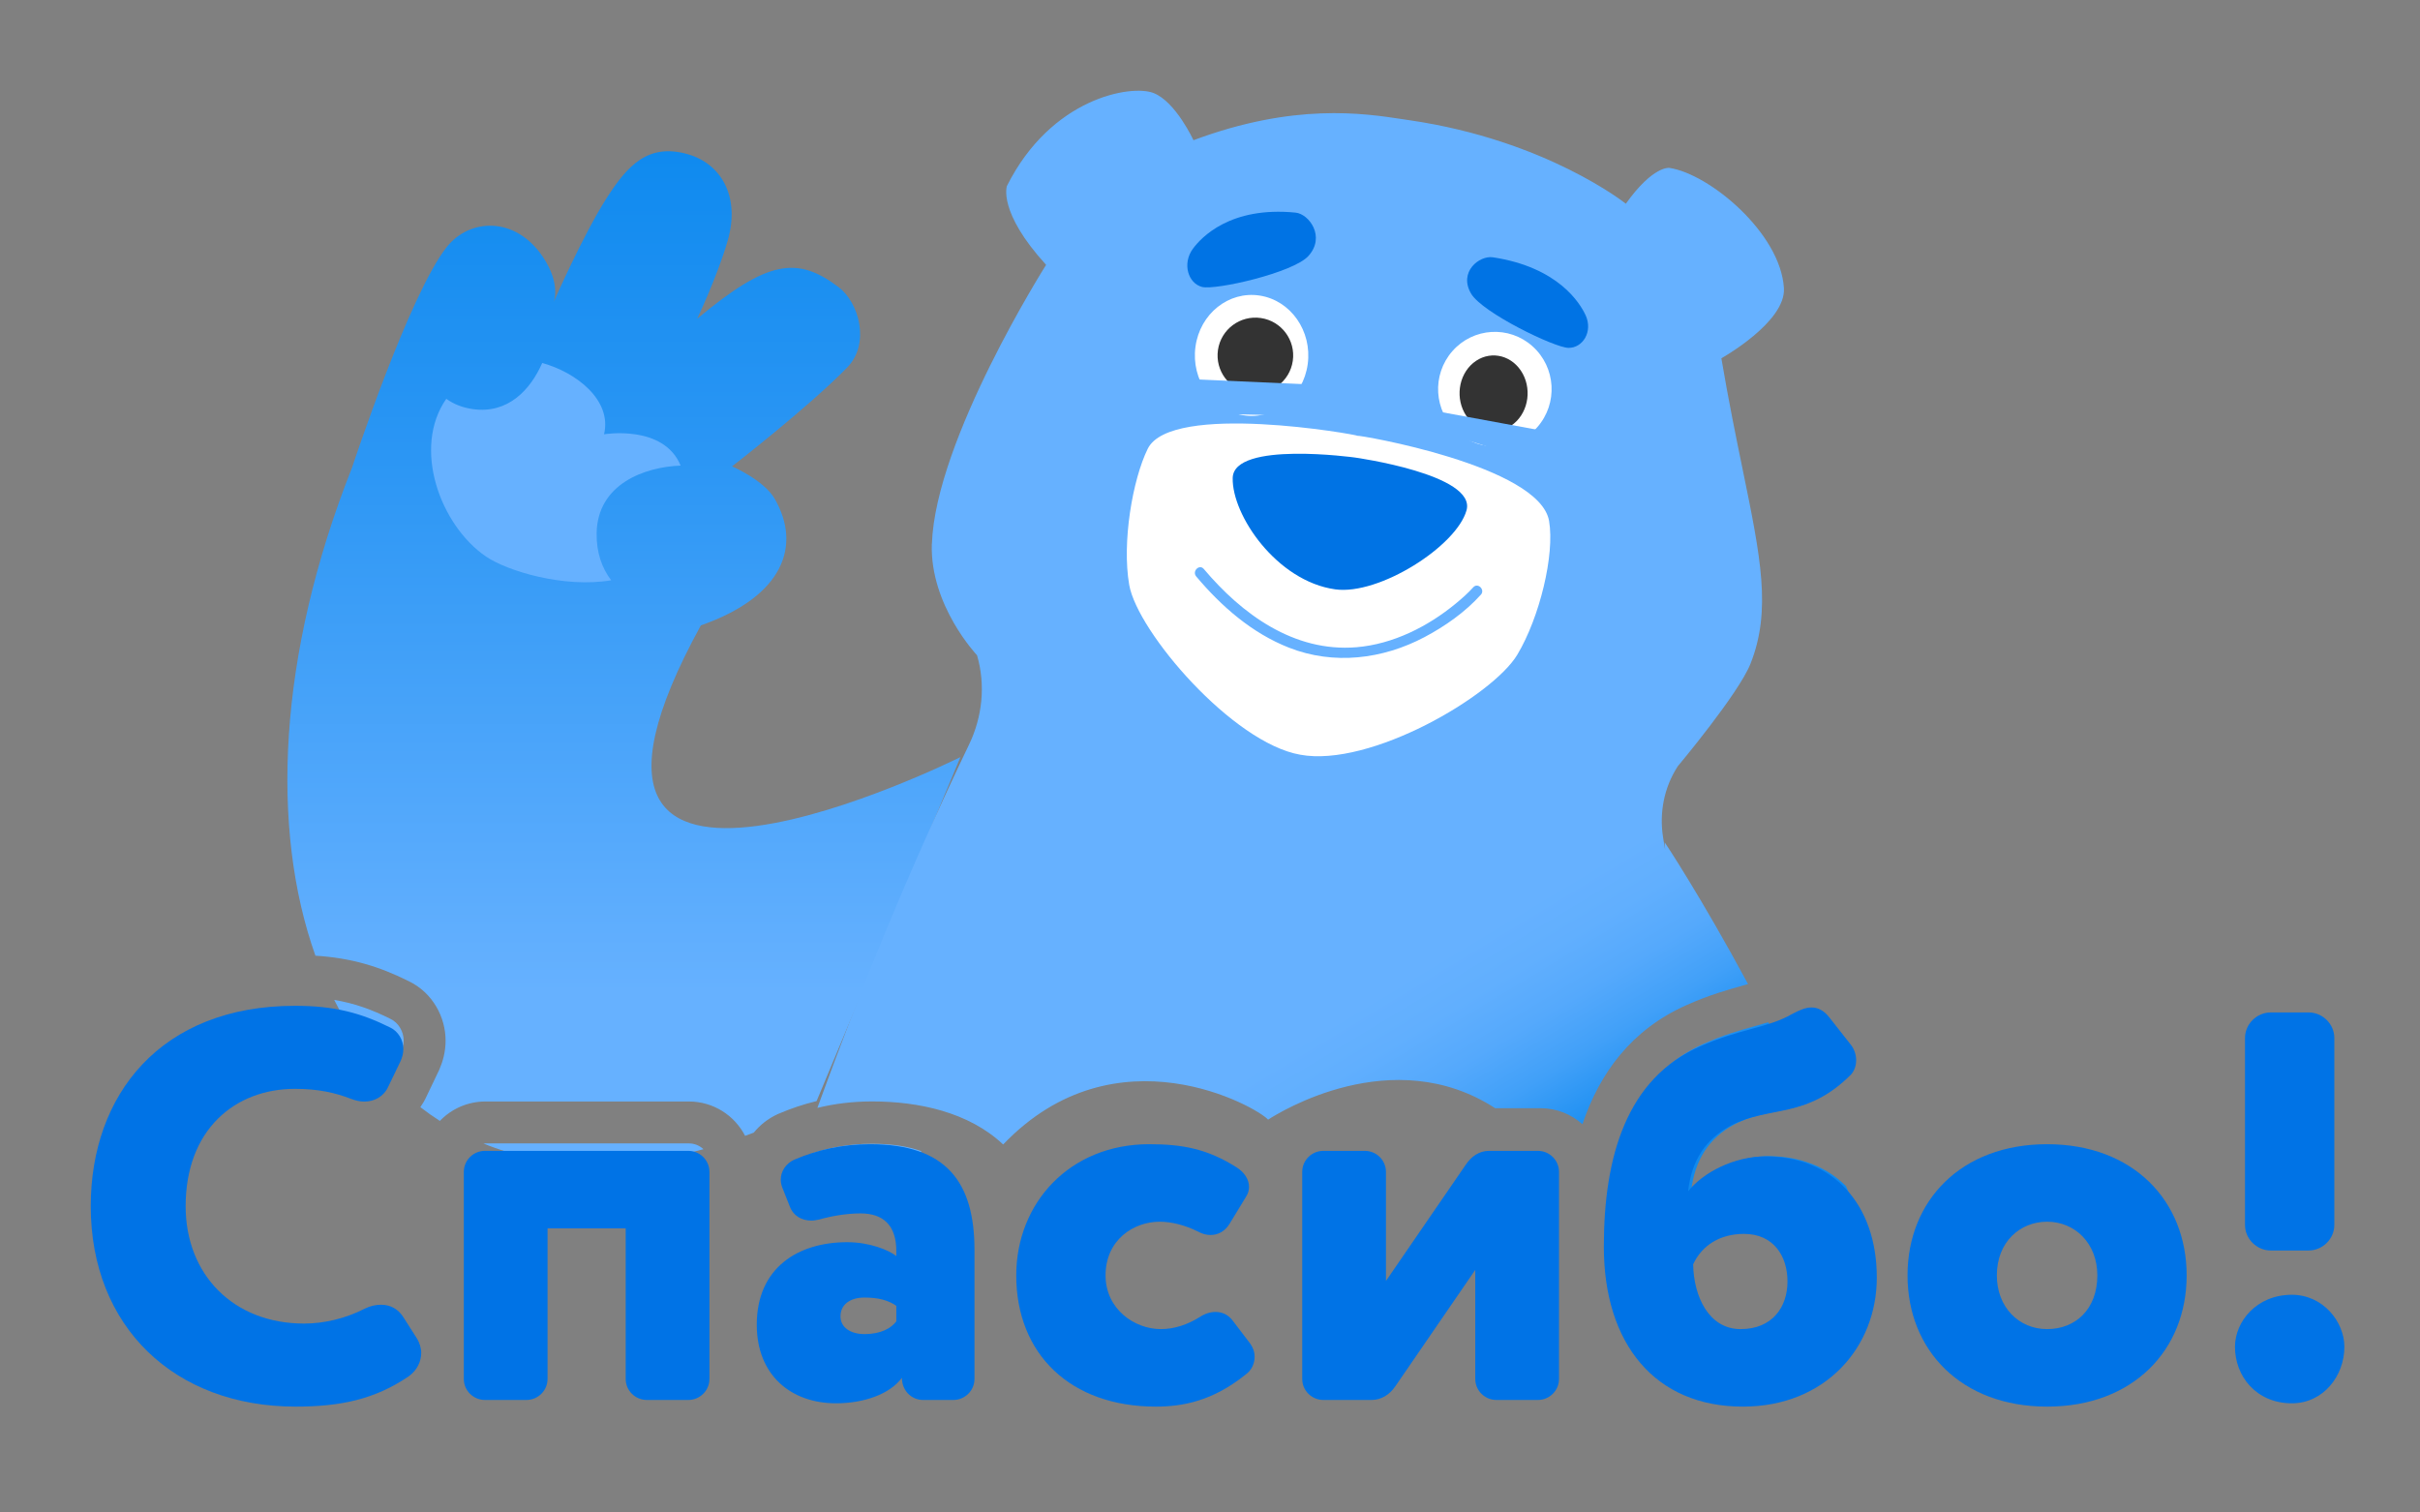
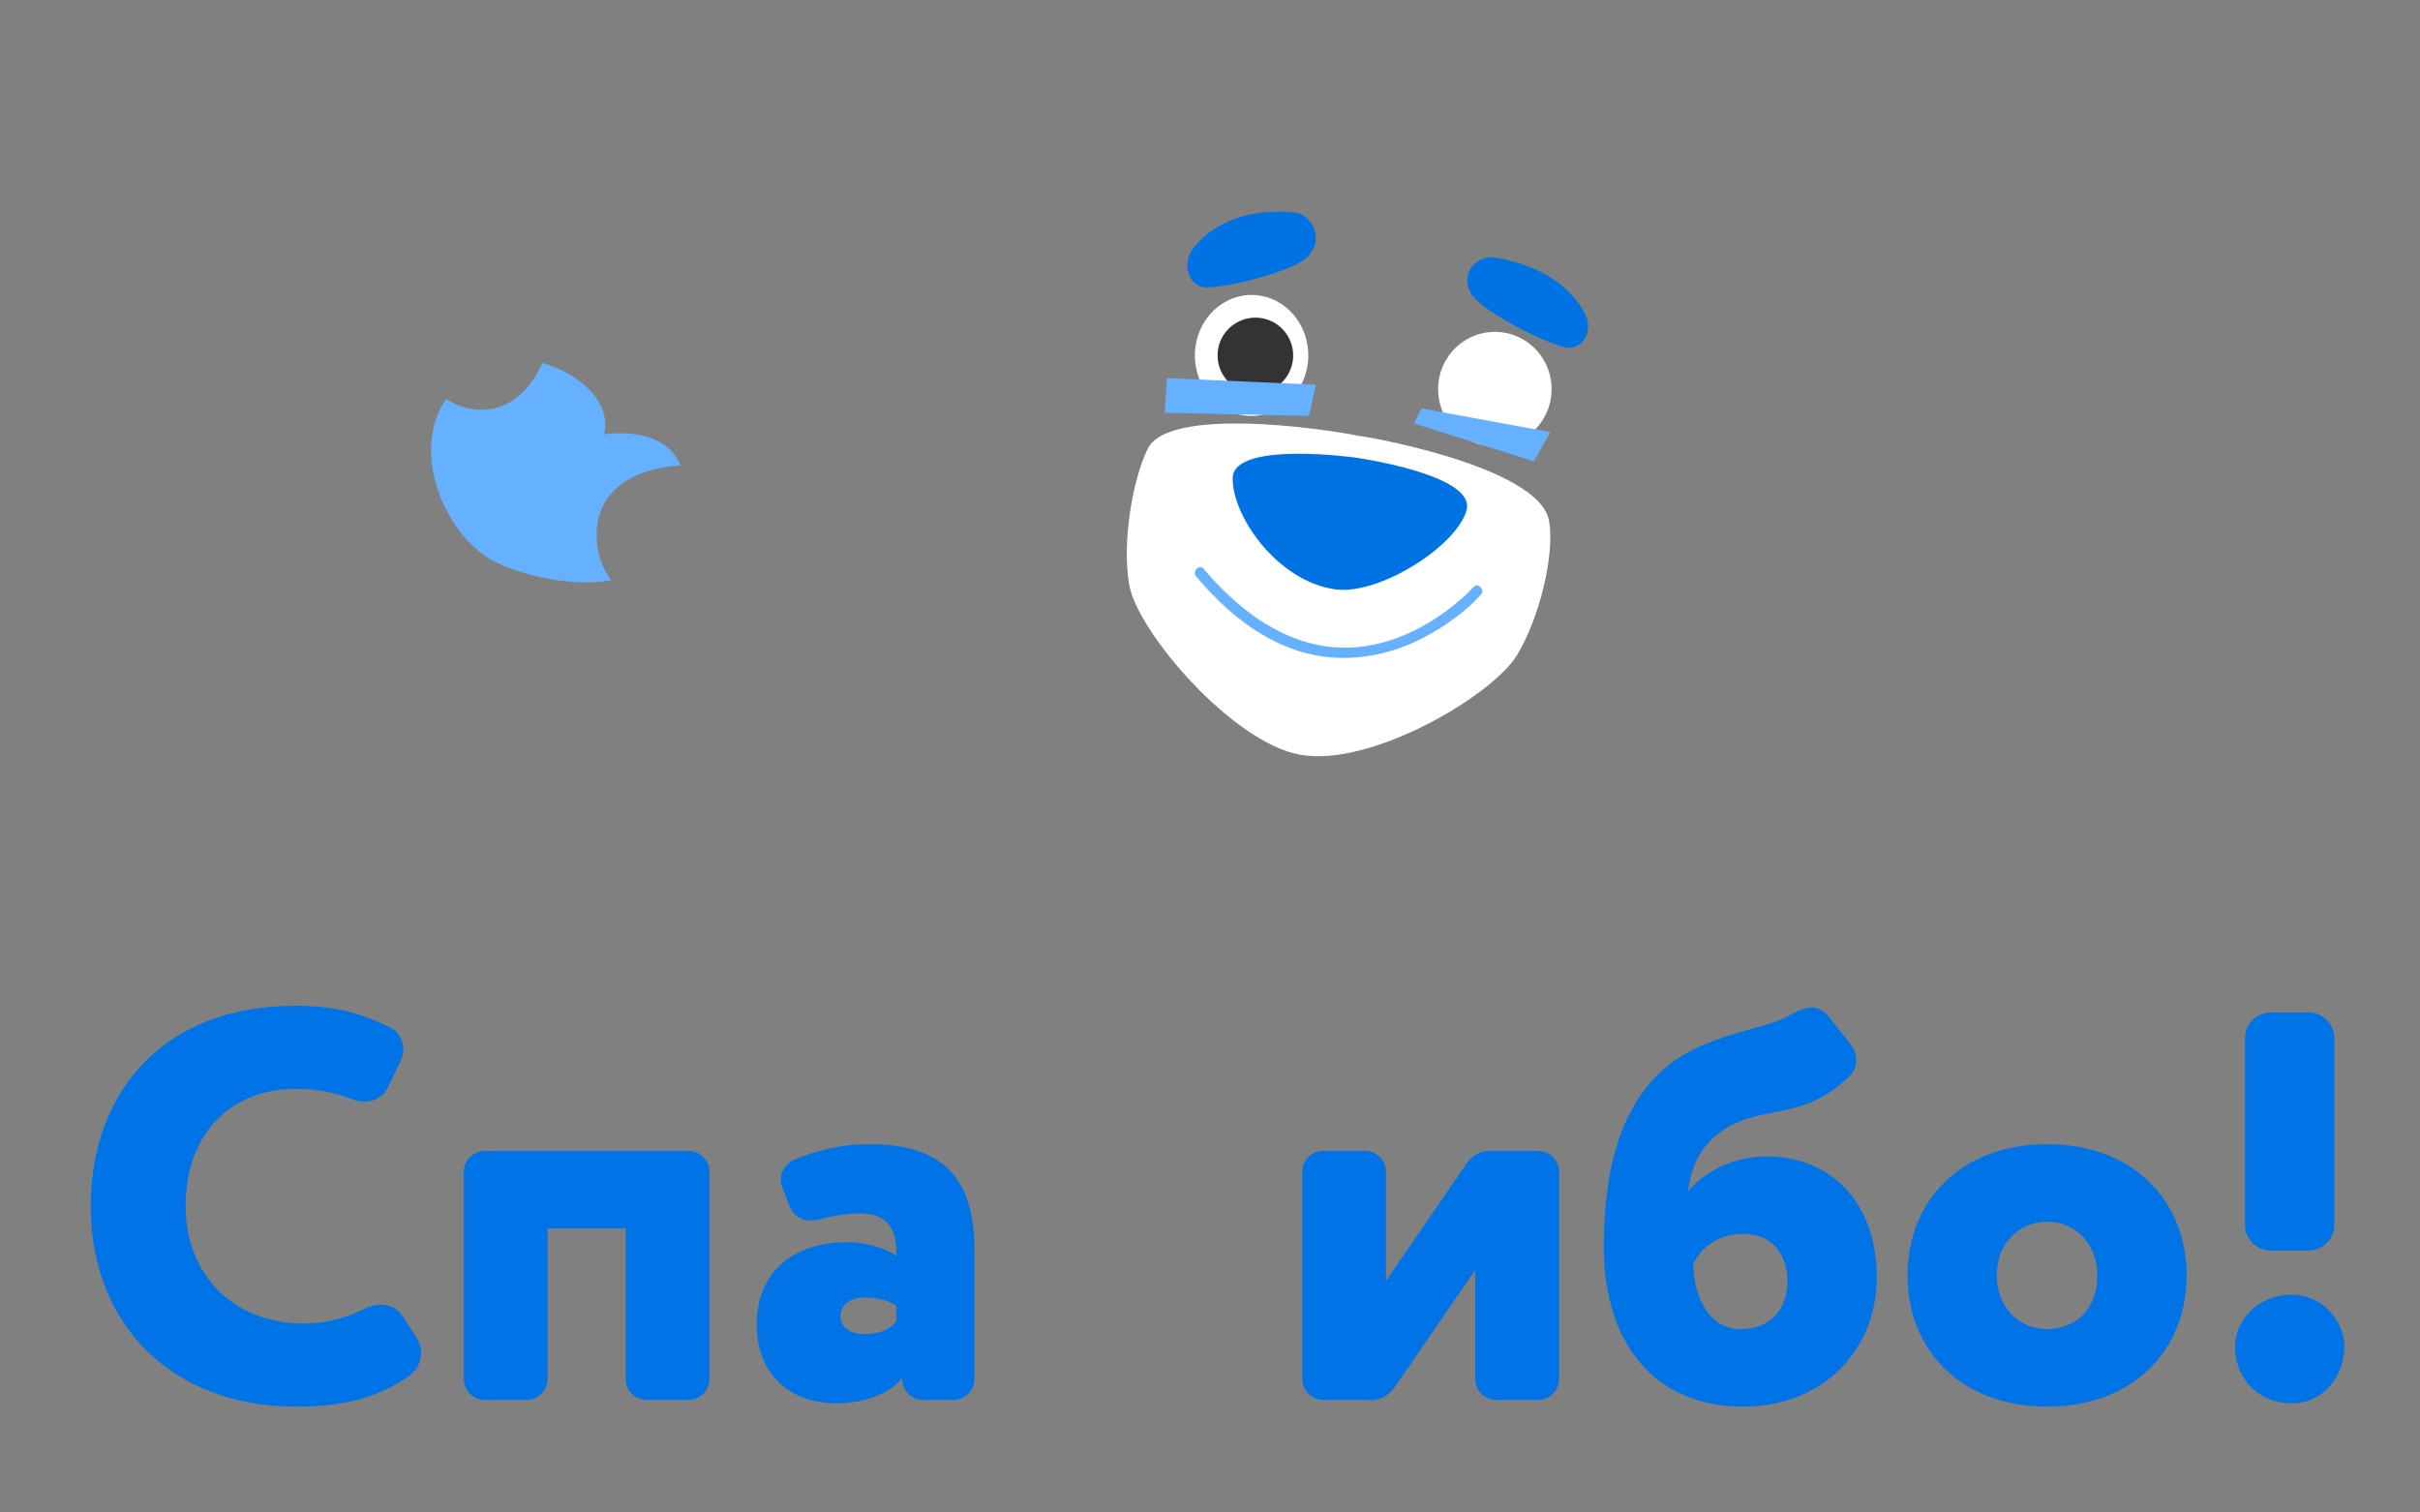
<svg xmlns="http://www.w3.org/2000/svg" width="320" height="200" viewBox="0 0 320 200" fill="none">
  <rect x="0" y="0" width="320" height="200" fill="#808080" stroke="none" />
  <g clip-path="url(#clip0_172_19637)">
-     <path fill-rule="evenodd" clip-rule="evenodd" d="M71.82 34.02C68.185 28.552 62.099 28.84 59.069 32.671C54.105 38.947 46.558 61.811 46.558 61.811C36.671 86.773 35.767 109.652 41.709 126.374C46.467 126.673 50.156 127.803 54.031 129.734C57.244 131.275 58.921 134.528 58.921 137.599C58.921 139.178 58.51 140.459 58.103 141.407L58.058 141.512L56.409 144.96C56.171 145.482 55.894 145.962 55.585 146.403C56.419 147.048 57.279 147.655 58.164 148.222C59.684 146.639 61.822 145.653 64.191 145.653H91.09C94.332 145.653 97.141 147.499 98.525 150.196C98.909 150.056 99.294 149.911 99.681 149.762C100.506 148.746 101.564 147.919 102.772 147.355L102.852 147.318L102.933 147.283C104.563 146.585 106.237 146.019 107.978 145.601L127 100.113C127 100.113 66.617 130.194 92.675 82.698C103.671 78.837 105.987 72.101 102.438 65.955C101.019 63.492 96.803 61.667 96.803 61.667C96.803 61.667 106.888 53.86 112.014 48.607C115.146 45.4 113.544 39.979 110.907 37.982C105.44 33.843 101.522 34.361 92.19 42.149C92.19 42.149 94.881 36.493 96.228 31.807C97.945 25.843 95.221 21.609 90.958 20.394C85.702 18.891 82.978 21.873 80.202 26.218C77.061 31.13 73.225 39.922 73.225 39.922C73.225 39.922 74.193 37.588 71.82 34.02ZM93.021 151.964C92.518 151.487 91.838 151.195 91.09 151.195H64.191C64.1 151.195 64.011 151.199 63.922 151.208C72.078 154.53 81.903 155.019 93.021 151.964ZM51.391 142.607L53.009 139.224C53.231 138.707 53.378 138.19 53.378 137.599C53.378 136.417 52.713 135.234 51.605 134.717C49.167 133.498 46.878 132.666 44.191 132.221C46.159 136.155 48.572 139.641 51.391 142.607Z" fill="url(#paint0_linear_172_19637)" />
-     <path fill-rule="evenodd" clip-rule="evenodd" d="M138.328 35.023C138.328 35.023 123.692 58.112 123.227 71.91H123.217C122.944 80.057 129.197 86.648 129.197 86.648C130.343 90.586 129.907 94.791 128.128 98.481C120.306 114.727 113.661 131.086 108.085 146.498C110.366 145.942 112.76 145.645 115.315 145.645C121.445 145.645 128.102 147.047 132.647 151.338C147.612 135.706 166.33 146.469 167.682 148.055C169.127 147.113 184.159 137.752 197.706 146.541H203.713C205.836 146.541 207.773 147.34 209.247 148.657C211.5 141.961 215.679 136.166 223.001 132.913C225.982 131.576 228.511 130.869 230.451 130.327L230.626 130.278C230.809 130.227 230.983 130.178 231.149 130.13C224.796 118.353 220.123 111.377 220.123 111.377L220.183 112.411C220.097 111.875 220.01 111.339 219.922 110.805C219.38 107.502 220.037 104.112 221.859 101.319C221.859 101.319 229.897 91.731 231.47 87.768C234.265 80.724 232.819 73.683 230.434 62.075C229.567 57.853 228.576 53.026 227.619 47.375C227.619 47.375 236.16 42.603 235.891 38.112C235.455 30.808 226.027 22.976 220.732 22.2C220.732 22.2 218.593 21.885 214.987 26.938C214.987 26.938 204.508 18.548 186.4 15.9C186.1 15.857 185.783 15.808 185.449 15.758C180.299 14.974 171.102 13.575 157.813 18.543C157.813 18.543 155.473 13.456 152.538 12.302C149.603 11.148 138.995 12.908 133.149 24.591C133.149 24.591 131.912 27.991 138.328 35.023ZM233.817 135.178C233.231 135.358 232.622 135.528 231.985 135.706C230.047 136.248 227.848 136.863 225.242 138.032C220.518 140.129 217.371 143.678 215.382 148.162C217.841 147.529 220.104 146.89 222.134 146.258C222.641 154.648 222.743 159.888 222.713 163C228.258 159.668 233.246 158.002 246 161.334C245.37 159.814 244.736 158.319 244.101 156.849C241.565 154.315 238.083 152.909 233.994 152.885L233.889 152.885C233.124 152.885 232.365 152.956 231.621 153.088L231.575 153.096C228.242 153.699 225.242 155.519 223.616 157.586C224.06 153.407 225.981 150.496 229.307 148.705C230.659 147.992 231.996 147.6 233.341 147.295C233.868 147.176 234.396 147.07 234.927 146.964C236.302 146.688 237.694 146.409 239.129 145.883C237.309 142.05 235.523 138.47 233.817 135.178ZM121.84 152.223C120.051 151.576 117.891 151.243 115.315 151.243C112.302 151.243 109.584 151.739 107 152.65C110.638 154.154 115.039 155.265 119.986 156.041C120.533 154.727 121.149 153.451 121.84 152.223Z" fill="url(#paint1_linear_172_19637)" />
    <path d="M151.765 59.346C154.839 53.105 179.538 57.481 179.509 57.627C179.538 57.481 203.58 61.551 204.837 68.89C205.604 73.356 203.58 81.661 200.635 86.574C197.379 92.005 181.193 101.507 171.932 99.797C162.992 98.233 150.408 83.559 149.319 77.346C148.336 71.726 149.756 63.43 151.765 59.346Z" fill="white" />
    <path d="M192.686 57.124C189.586 54.347 189.302 49.559 192.053 46.43C194.804 43.3 199.547 43.014 202.648 45.791C205.748 48.568 206.032 53.355 203.281 56.485C200.53 59.614 195.787 59.901 192.686 57.124Z" fill="white" />
    <path d="M158.078 45.855C157.485 50.225 160.325 54.284 164.427 54.916C168.524 55.549 172.329 52.52 172.922 48.145C173.515 43.77 170.67 39.716 166.573 39.084C162.476 38.451 158.671 41.48 158.078 45.855Z" fill="white" />
    <path d="M209.668 41.689C208.933 40.086 206.045 35.335 197.408 34.023C195.62 33.751 192.821 35.96 194.534 38.842C196.032 41.36 205.572 45.98 207.407 46C209.289 46.019 210.66 43.854 209.668 41.684V41.689Z" fill="#0073E4" />
    <path d="M157.74 32.893C158.811 31.423 162.674 27.251 171.318 28.117C173.11 28.298 175.316 31.31 173.008 33.853C170.997 36.071 160.733 38.397 158.951 37.943C157.126 37.478 156.288 34.884 157.736 32.893H157.74Z" fill="#0073E4" />
-     <path d="M194.806 47.994C192.817 49.645 192.408 52.778 193.894 54.993C195.381 57.204 198.2 57.658 200.194 56.006C202.183 54.355 202.592 51.222 201.106 49.007C199.619 46.796 196.8 46.342 194.806 47.994Z" fill="#333333" />
    <path d="M161.052 46.284C160.658 49.019 162.554 51.554 165.284 51.948C168.019 52.342 170.554 50.446 170.948 47.716C171.342 44.981 169.446 42.446 166.716 42.052C163.981 41.658 161.446 43.554 161.052 46.284Z" fill="#333333" />
    <path d="M179.187 60.503C179.187 60.503 195.256 62.735 193.921 67.485C192.582 72.235 182.365 78.734 176.562 77.932C168.834 76.859 162.88 68.118 163.002 63.195C163.124 58.276 179.192 60.503 179.192 60.503H179.187Z" fill="#0073E4" />
    <path d="M195.809 78.644C193.766 80.925 191.072 82.815 188.369 84.245C182.831 87.173 176.373 87.969 170.45 85.646C165.538 83.719 161.507 80.18 158.174 76.223C157.596 75.534 158.596 74.542 159.179 75.236C164.201 81.195 171.091 86.265 179.355 85.586C184.206 85.185 188.82 82.839 192.466 79.836C193.287 79.161 194.102 78.448 194.809 77.661C195.416 76.986 196.416 77.978 195.814 78.648L195.809 78.644Z" fill="#66B1FF" />
    <path d="M174 50.874L154.327 50L154 54.581L173.089 55L174 50.874Z" fill="#66B1FF" />
    <path d="M205 57.145L187.926 54L187 55.996L202.822 61L205 57.145Z" fill="#66B1FF" />
    <path d="M62.534 54.099C67.177 54.756 70.143 51.536 71.697 48C76.227 49.243 80.95 52.928 79.875 57.424C79.875 57.424 87.764 56.1 90 61.565C85.243 61.747 79.003 63.988 78.894 70.504C78.852 73.086 79.614 75.144 80.818 76.733C74.554 77.788 67.073 75.504 64.268 73.595C58.208 69.468 54.474 59.233 59.014 52.736C59.952 53.413 61.108 53.897 62.539 54.103L62.534 54.099Z" fill="#66B1FF" />
    <path d="M46.397 145.298C46.987 145.518 47.578 145.664 48.169 145.664C49.497 145.664 50.752 145.006 51.342 143.688L52.966 140.32C53.188 139.808 53.335 139.296 53.335 138.71C53.335 137.539 52.671 136.367 51.564 135.855C47.726 133.952 44.256 133 39.016 133C21.227 133 12 144.786 12 159.5C12 175.459 23.072 186 39.089 186C44.995 186 49.571 185.048 54.074 181.974C55.181 181.169 55.697 179.997 55.697 178.899C55.697 178.24 55.476 177.582 55.181 177.069L53.409 174.287C52.671 173.043 51.564 172.53 50.383 172.53C49.718 172.53 48.98 172.677 48.242 173.043C45.659 174.361 42.854 175.019 40.197 175.019C30.896 175.019 24.548 168.577 24.548 159.5C24.548 149.398 31.044 143.981 39.016 143.981C42.042 143.981 44.33 144.493 46.397 145.298Z" fill="#0073E6" />
    <path d="M93.809 154.961C93.809 153.424 92.554 152.18 91.004 152.18H64.136C62.586 152.18 61.331 153.424 61.331 154.961V182.34C61.331 183.877 62.586 185.122 64.136 185.122H69.598C71.148 185.122 72.403 183.877 72.403 182.34V162.428H82.737V182.34C82.737 183.877 83.992 185.122 85.542 185.122H91.004C92.554 185.122 93.809 183.877 93.809 182.34V154.961Z" fill="#0073E6" />
    <path d="M100.068 175.166C100.068 181.827 104.571 185.561 110.55 185.561C114.167 185.561 117.636 184.39 119.26 182.193C119.26 183.877 120.515 185.122 122.065 185.122H126.051C127.601 185.122 128.856 183.877 128.856 182.34V165.283C128.856 156.352 125.165 151.301 115.052 151.301C111.362 151.301 108.114 152.033 105.014 153.351C103.907 153.863 103.242 154.888 103.242 155.986C103.242 156.352 103.316 156.718 103.464 157.084L104.423 159.5C104.866 160.744 105.973 161.403 107.302 161.403C107.597 161.403 107.966 161.33 108.335 161.257C109.886 160.818 111.878 160.452 113.798 160.452C116.75 160.452 118.522 161.989 118.522 165.43V166.088C117.488 165.283 114.979 164.258 112.026 164.258C105.457 164.258 100.068 167.699 100.068 175.166ZM118.522 174.727C117.857 175.605 116.529 176.41 114.314 176.41C112.469 176.41 111.14 175.532 111.14 174.068C111.14 172.457 112.469 171.579 114.314 171.579C116.16 171.579 117.488 171.945 118.522 172.677V174.727Z" fill="#0073E6" />
-     <path d="M158.443 162.867C158.96 163.16 159.55 163.307 160.067 163.307C161.1 163.307 161.986 162.794 162.577 161.843L164.717 158.329C165.012 157.89 165.16 157.45 165.16 156.938C165.16 155.986 164.57 155.035 163.536 154.376C159.624 151.887 156.303 151.301 151.948 151.301C141.466 151.301 134.38 159.061 134.38 168.651C134.38 179.046 141.54 186 152.833 186C156.376 186 160.362 185.268 164.717 181.754C165.529 181.169 165.898 180.29 165.898 179.412C165.898 178.753 165.677 178.167 165.308 177.655L163.02 174.653C162.429 173.848 161.617 173.482 160.731 173.482C160.067 173.482 159.329 173.702 158.665 174.141C157.041 175.166 155.269 175.751 153.498 175.751C150.028 175.751 146.19 173.116 146.19 168.651C146.19 163.965 149.881 161.55 153.35 161.55C154.9 161.55 156.672 161.989 158.443 162.867Z" fill="#0073E6" />
    <path d="M203.344 185.122C204.894 185.122 206.149 183.877 206.149 182.34V154.961C206.149 153.424 204.894 152.18 203.344 152.18H196.922C195.594 152.18 194.56 152.912 193.822 154.01L183.267 169.383V154.961C183.267 153.424 182.012 152.18 180.462 152.18H175C173.45 152.18 172.195 153.424 172.195 154.961V182.34C172.195 183.877 173.45 185.122 175 185.122H181.348C182.676 185.122 183.784 184.39 184.522 183.291L195.077 167.919V182.34C195.077 183.877 196.332 185.122 197.882 185.122H203.344Z" fill="#0073E6" />
    <path d="M248.172 168.943C248.172 159.061 242.193 152.912 233.483 152.912C229.276 152.912 225.216 155.035 223.223 157.523C223.666 153.424 225.585 150.569 228.906 148.812C234 146.177 238.871 148.007 244.776 142.077C245.219 141.565 245.441 140.906 245.441 140.174C245.441 139.515 245.219 138.783 244.776 138.198L241.898 134.537C241.159 133.586 240.347 133.22 239.536 133.22C238.724 133.22 237.912 133.586 236.952 134.098C233.778 135.928 230.161 136.001 224.847 138.344C215.103 142.59 212.077 152.912 212.077 164.844C212.077 177.728 218.868 186 230.457 186C241.381 186 248.172 178.167 248.172 168.943ZM223.887 167.186C225.068 164.624 227.504 163.16 230.604 163.16C234.516 163.16 236.362 166.088 236.362 169.456C236.362 172.823 234.369 175.751 230.161 175.751C225.954 175.751 223.961 171.432 223.887 167.186Z" fill="#0073E6" />
    <path d="M252.236 168.651C252.236 178.533 259.322 186 270.689 186C282.057 186 289.143 178.533 289.143 168.651C289.143 158.768 282.057 151.301 270.689 151.301C259.322 151.301 252.236 158.768 252.236 168.651ZM264.046 168.651C264.046 164.185 267.146 161.55 270.689 161.55C274.38 161.55 277.333 164.405 277.333 168.651C277.333 173.116 274.454 175.751 270.689 175.751C266.925 175.751 264.046 172.823 264.046 168.651Z" fill="#0073E6" />
    <path d="M308.671 137.246C308.671 135.416 307.121 133.878 305.276 133.878H300.257C298.411 133.878 296.861 135.416 296.861 137.246V161.989C296.861 163.819 298.411 165.356 300.257 165.356H305.276C307.121 165.356 308.671 163.819 308.671 161.989V137.246ZM295.533 178.094C295.533 181.974 298.338 185.561 303.062 185.561C307.195 185.561 310 181.974 310 178.094C310 174.8 307.195 171.213 303.062 171.213C298.338 171.213 295.533 174.8 295.533 178.094Z" fill="#0073E6" />
  </g>
  <defs>
    <linearGradient id="paint0_linear_172_19637" x1="82.499" y1="20" x2="82.499" y2="154" gradientUnits="userSpaceOnUse">
      <stop stop-color="#0F8AEF" />
      <stop offset="0.3" stop-color="#2B96F4" />
      <stop offset="0.83" stop-color="#66B1FF" />
    </linearGradient>
    <linearGradient id="paint1_linear_172_19637" x1="224.054" y1="143.192" x2="207.759" y2="116.17" gradientUnits="userSpaceOnUse">
      <stop stop-color="#0F8AEF" />
      <stop offset="0.14" stop-color="#2593F3" />
      <stop offset="0.35" stop-color="#41A0F8" />
      <stop offset="0.57" stop-color="#55A9FC" />
      <stop offset="0.79" stop-color="#61AFFE" />
      <stop offset="1" stop-color="#66B1FF" />
    </linearGradient>
    <clipPath id="clip0_172_19637">
      <rect width="298" height="174" fill="white" transform="translate(12 12)" />
    </clipPath>
  </defs>
</svg>